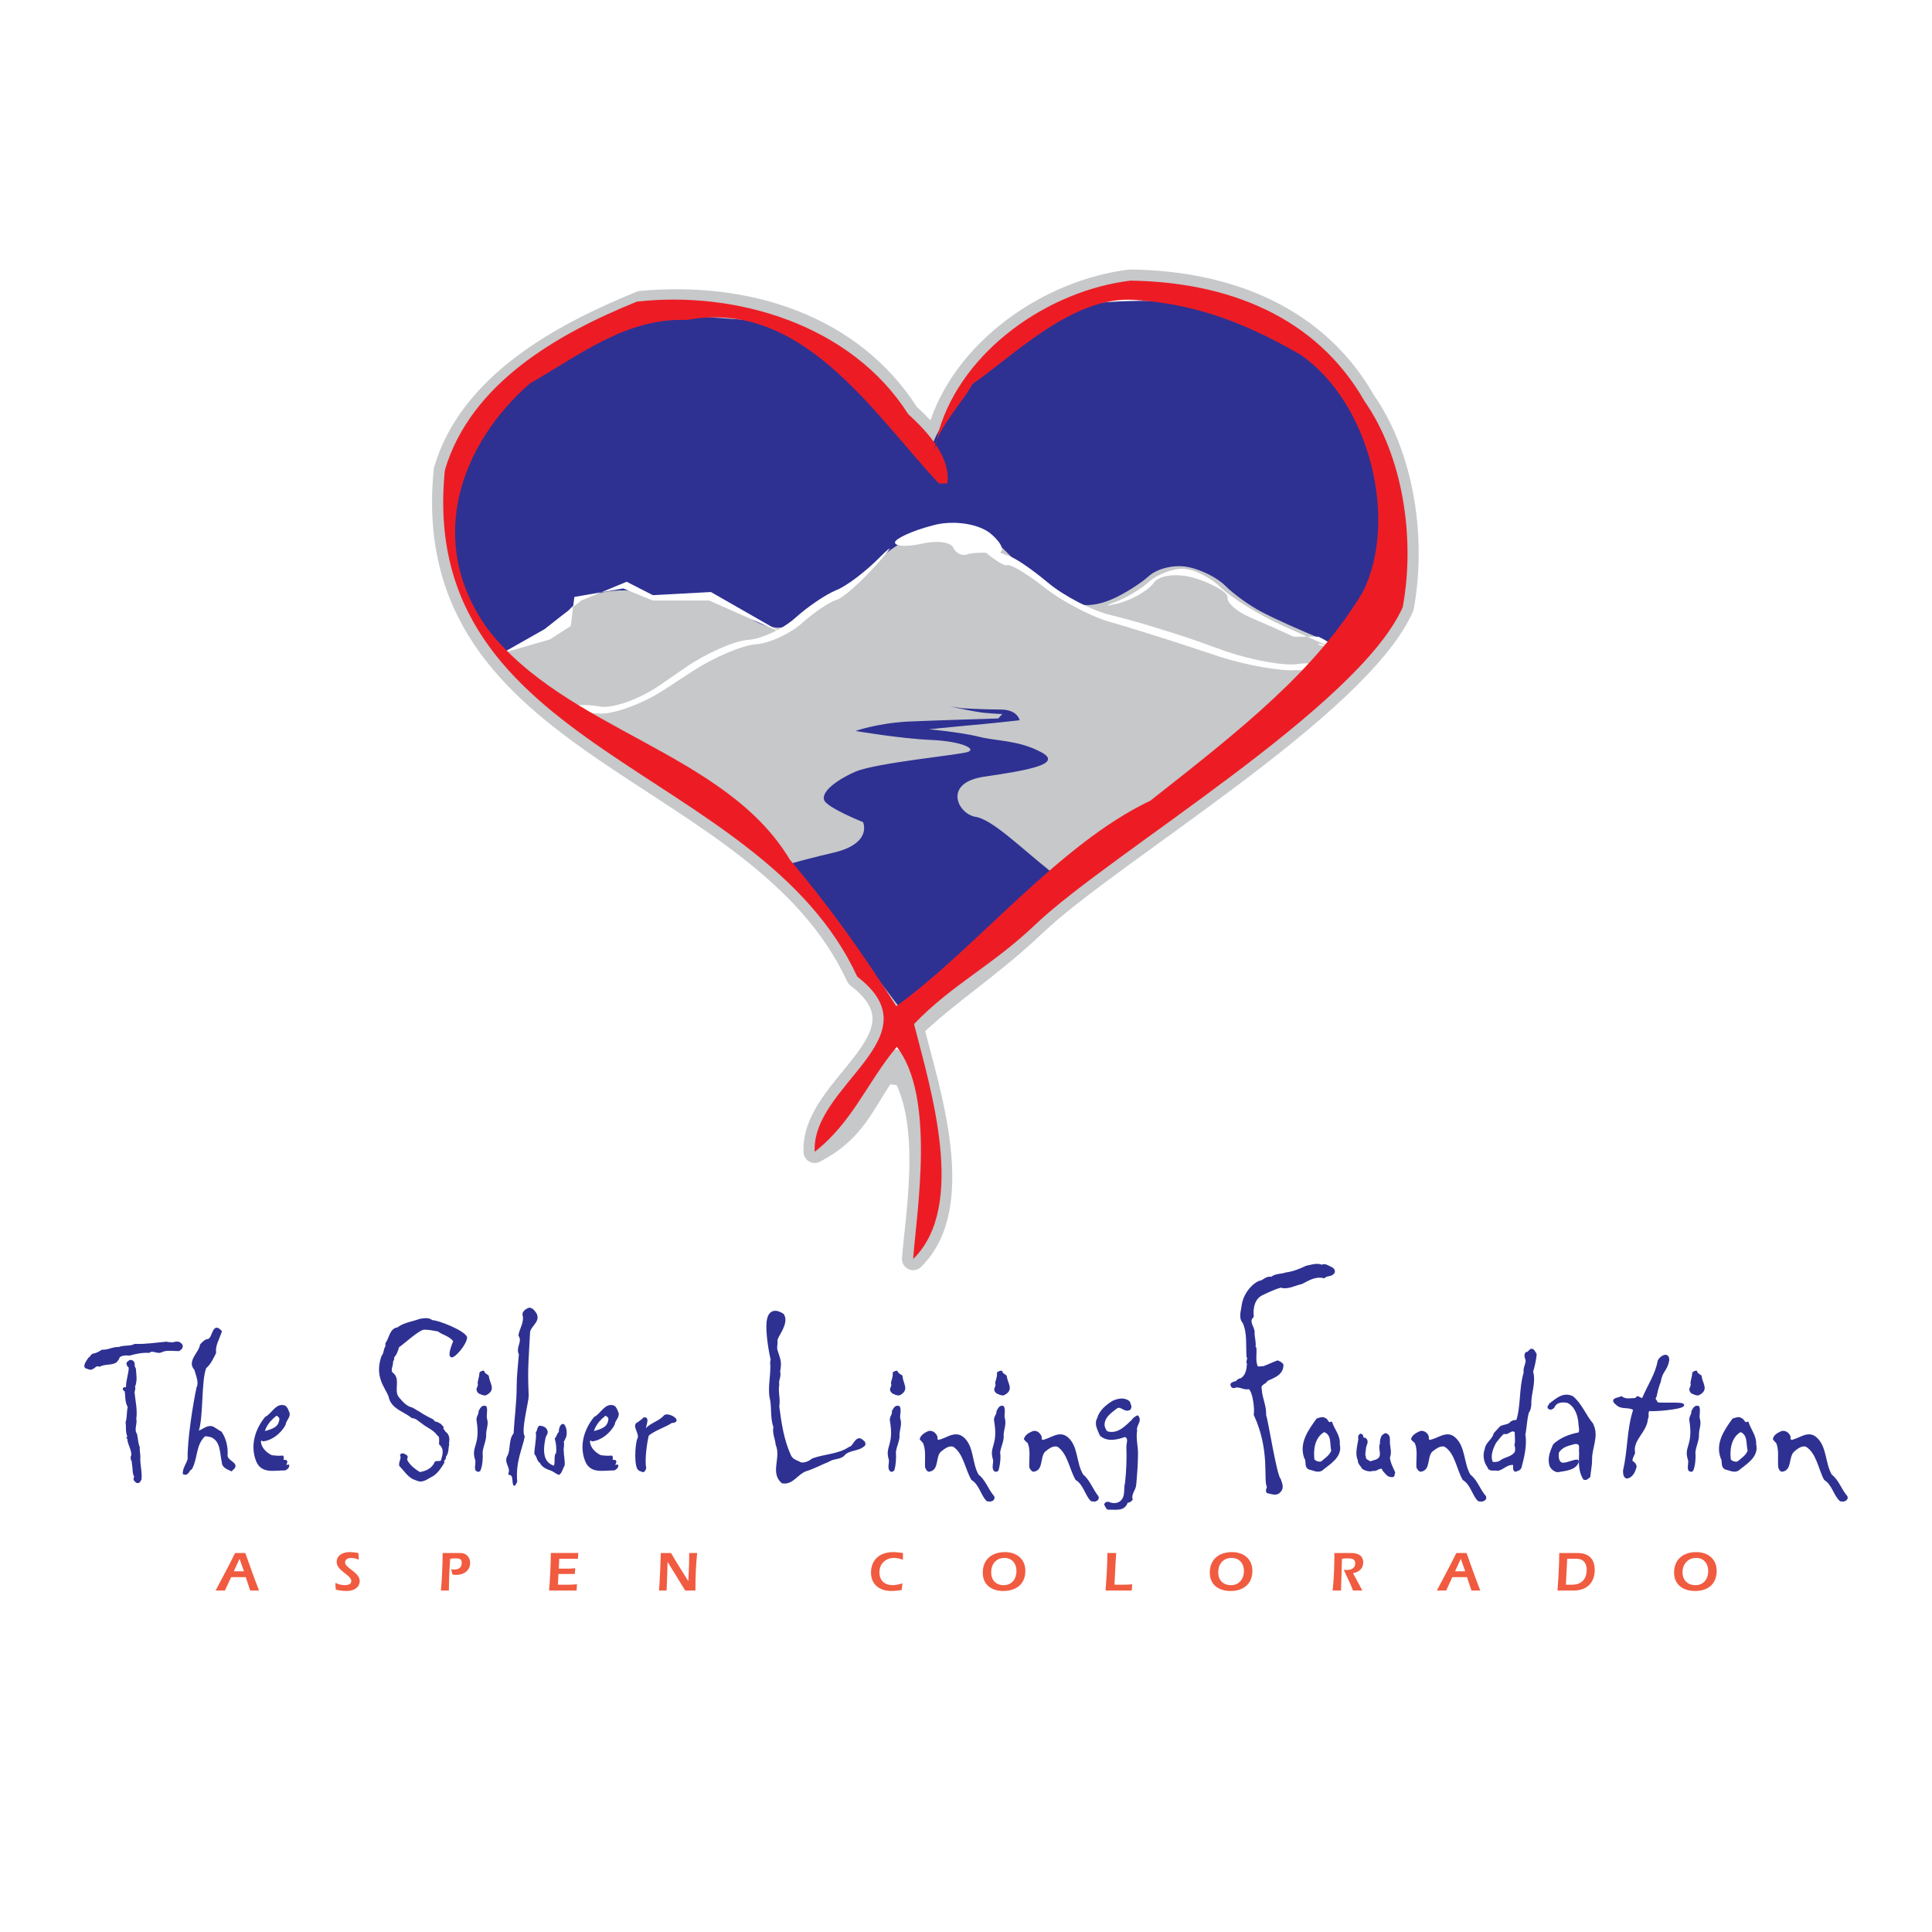
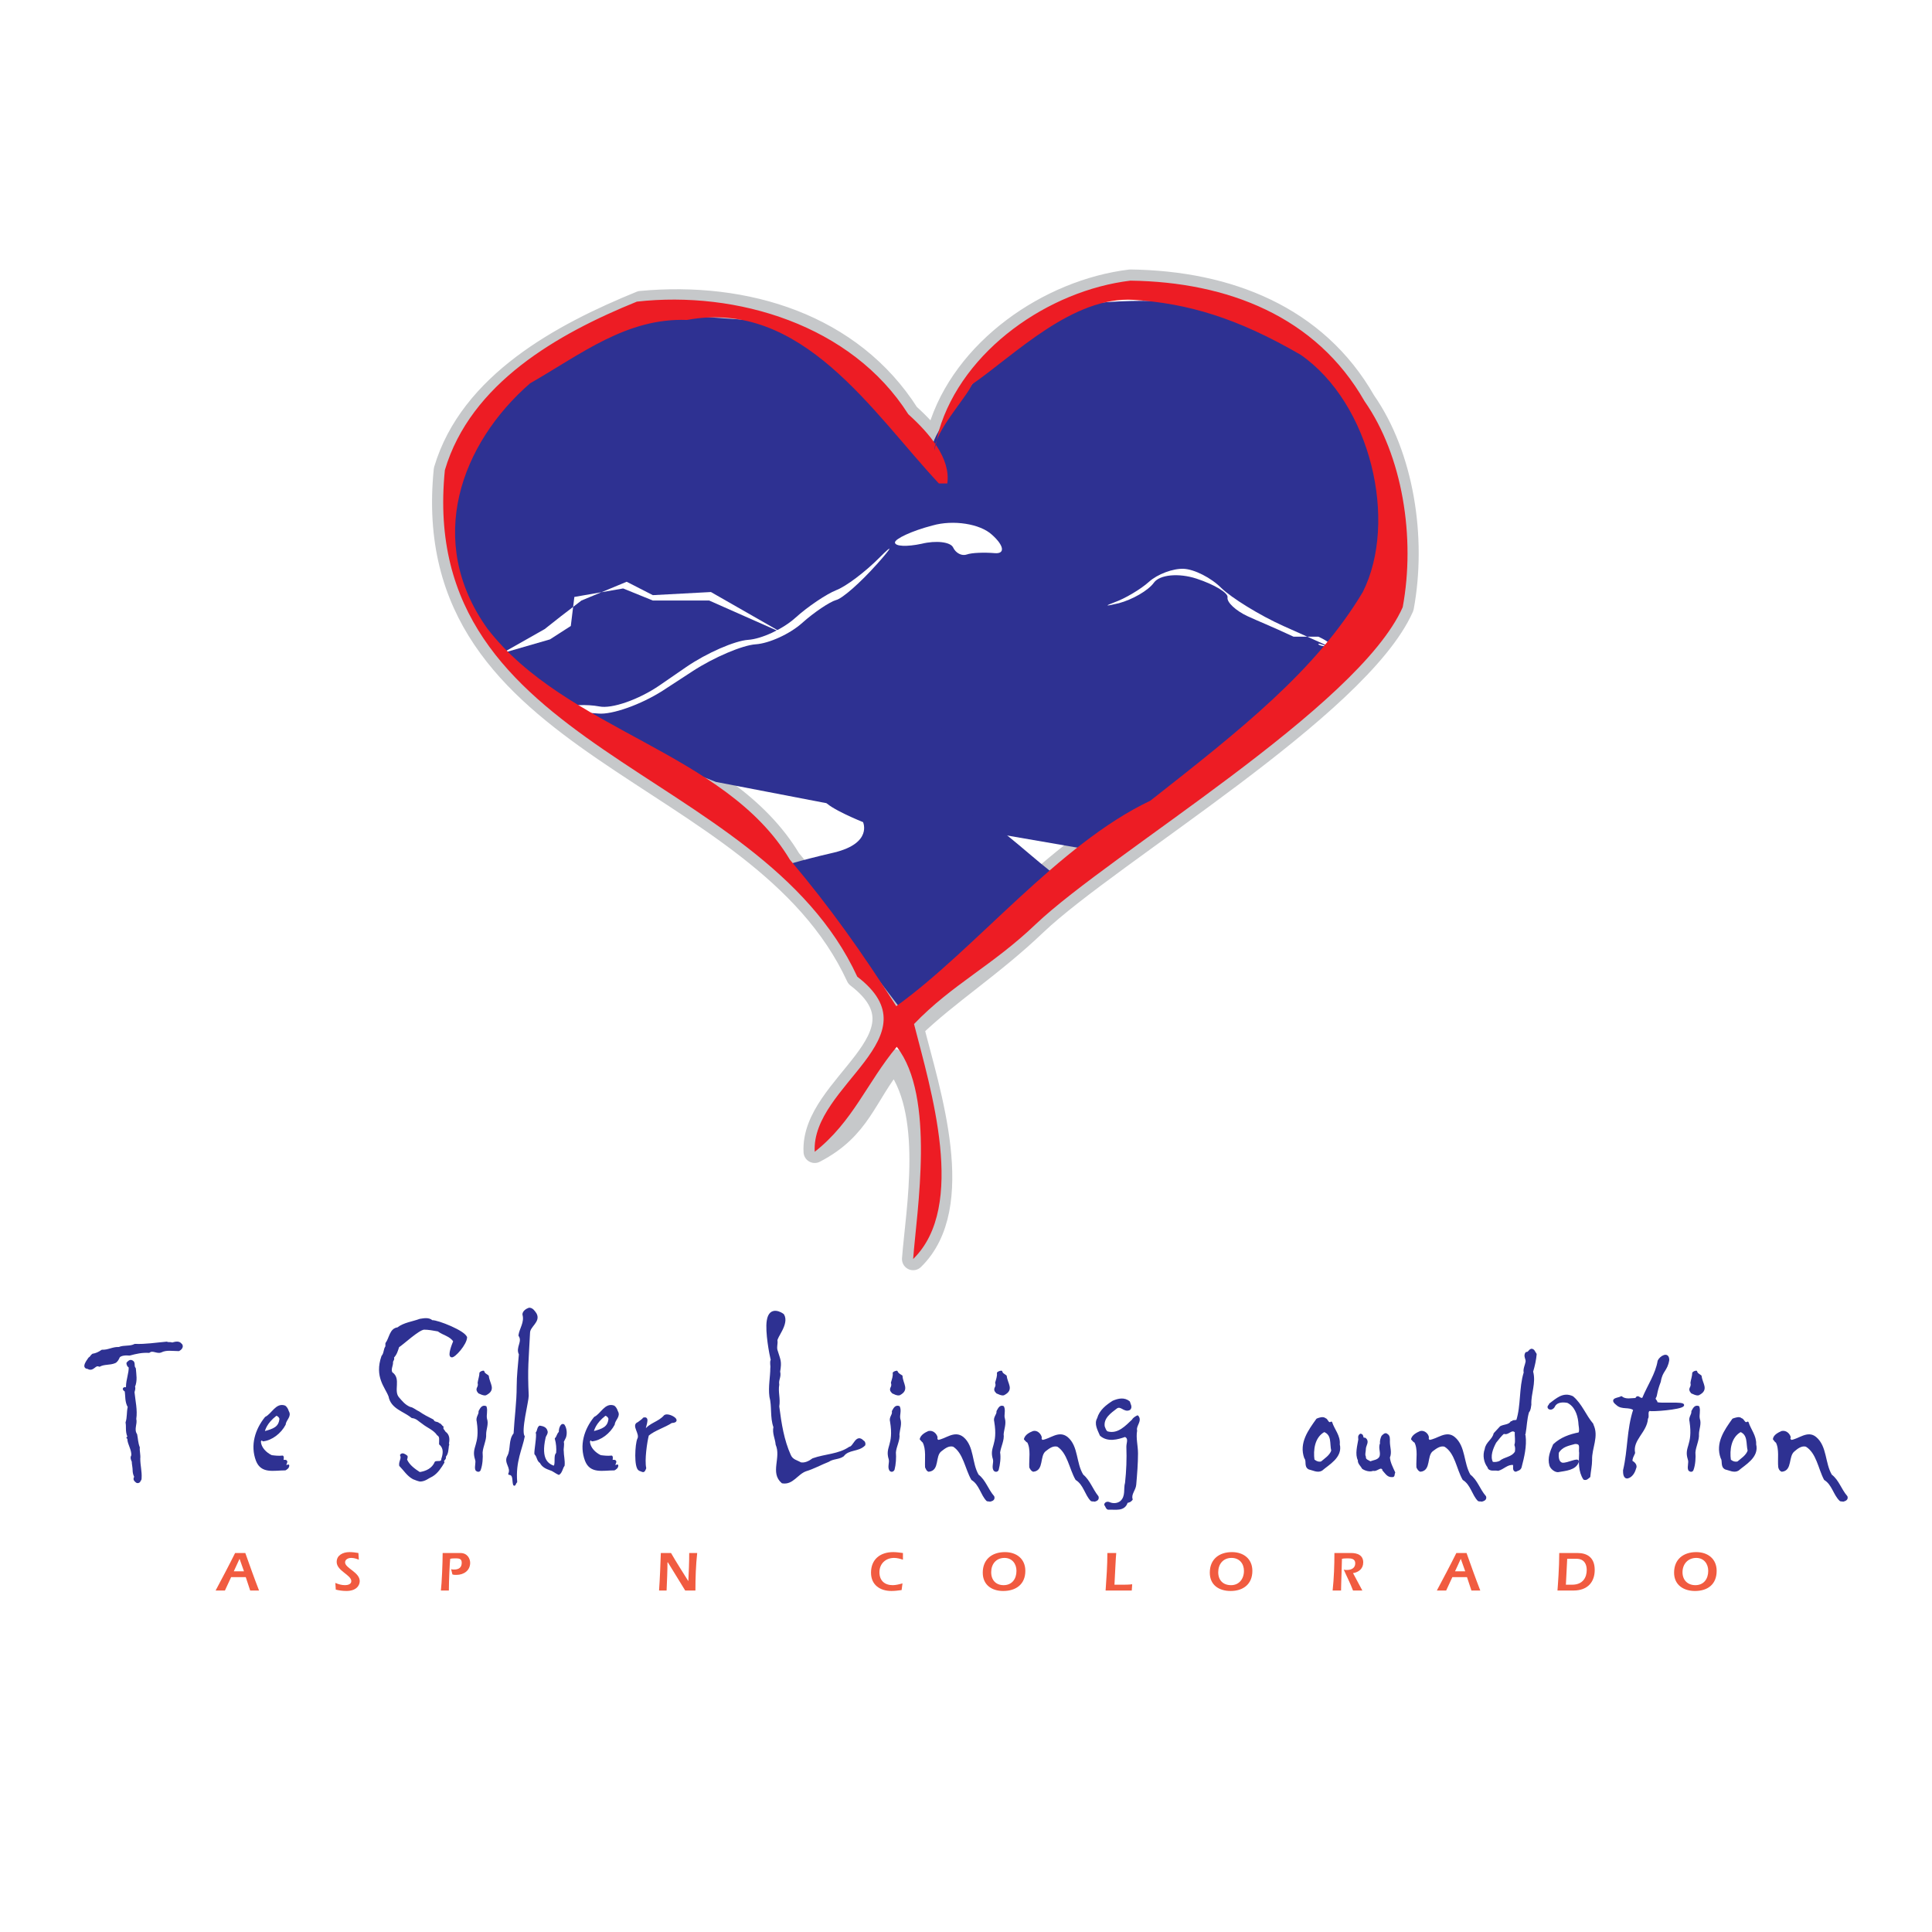
<svg xmlns="http://www.w3.org/2000/svg" version="1.0" id="Layer_1" x="0px" y="0px" width="192.756px" height="192.756px" viewBox="0 0 192.756 192.756" enable-background="new 0 0 192.756 192.756" xml:space="preserve">
  <g>
    <polygon fill-rule="evenodd" clip-rule="evenodd" fill="#FFFFFF" points="0,0 192.756,0 192.756,192.756 0,192.756 0,0  " />
    <path fill-rule="evenodd" clip-rule="evenodd" fill="#F15B40" d="M23.06,157.35c-0.221,0.445-0.398,0.893-0.62,1.338h-0.929   c0.664-1.248,1.327-2.496,1.946-3.744h1.018c0.443,1.248,0.885,2.496,1.372,3.744h-0.885c-0.133-0.445-0.31-0.893-0.442-1.338   H23.06L23.06,157.35z M24.343,156.771l-0.443-1.25l-0.575,1.25H24.343L24.343,156.771z" />
    <path fill-rule="evenodd" clip-rule="evenodd" fill="#F15B40" d="M35.801,155.611c-0.221-0.09-0.487-0.178-0.752-0.178   c-0.354,0-0.619,0.178-0.619,0.445c0,0.58,1.46,0.98,1.46,1.873c0,0.4-0.31,0.98-1.327,0.98c-0.354,0-0.708-0.045-1.062-0.135   l-0.044-0.668c0.31,0.133,0.62,0.223,0.973,0.223c0.266,0,0.619-0.09,0.619-0.4c0-0.625-1.459-1.025-1.459-1.918   c0-0.668,0.619-0.98,1.283-0.98c0.31,0,0.62,0.045,0.885,0.09L35.801,155.611L35.801,155.611z" />
    <path fill-rule="evenodd" clip-rule="evenodd" fill="#F15B40" d="M45.004,156.547c0.088,0.045,0.177,0.045,0.31,0.045   c0.486,0,0.752-0.223,0.752-0.668c0-0.357-0.177-0.445-0.575-0.445c-0.177,0-0.398,0-0.575,0.043   c-0.045,0.357-0.133,2.23-0.133,3.166h-0.796c0.088-0.668,0.177-2.809,0.177-3.744h1.77c0.708,0,0.974,0.578,0.974,0.98   c0,0.758-0.62,1.203-1.372,1.203c-0.133,0-0.266,0-0.398-0.045L45.004,156.547L45.004,156.547z" />
-     <path fill-rule="evenodd" clip-rule="evenodd" fill="#F15B40" d="M57.701,154.943l-0.044,0.578c-0.31,0-0.62,0-0.974,0h-0.885   l-0.044,0.982h0.885c0.221,0,0.442,0,0.752-0.045l-0.044,0.58H55.71l-0.044,1.068h1.106c0.133,0,0.31,0,0.796-0.045l-0.044,0.625   h-2.743c0.088-0.758,0.177-2.986,0.177-3.744H57.701L57.701,154.943z" />
    <path fill-rule="evenodd" clip-rule="evenodd" fill="#F15B40" d="M66.638,155.879h-0.044c0,0.758-0.044,1.828-0.088,2.809h-0.752   c0.088-1.248,0.133-2.496,0.177-3.744h1.018c0.531,0.936,1.15,1.871,1.726,2.809l0,0c0.044-0.848,0.088-1.873,0.088-2.809h0.796   c-0.133,1.203-0.177,2.496-0.177,3.744h-1.018L66.638,155.879L66.638,155.879z" />
    <path fill-rule="evenodd" clip-rule="evenodd" fill="#F15B40" d="M90.086,155.611c-0.265-0.09-0.575-0.178-0.885-0.178   c-0.84,0-1.46,0.58-1.46,1.426c0,0.848,0.531,1.293,1.328,1.293c0.31,0,0.664-0.09,0.973-0.178l-0.088,0.668   c-0.354,0.045-0.664,0.09-1.018,0.09c-1.106,0-2.035-0.58-2.035-1.828c0-1.338,0.929-2.051,2.212-2.051   c0.31,0,0.62,0.045,0.973,0.09V155.611L90.086,155.611z" />
    <path fill-rule="evenodd" clip-rule="evenodd" fill="#F15B40" d="M102.298,156.727c0,1.336-0.93,2.006-2.213,2.006   c-1.105,0-2.035-0.58-2.035-1.828c0-1.338,0.93-2.051,2.213-2.051C101.413,154.854,102.298,155.521,102.298,156.727   L102.298,156.727z M98.891,156.859c0,0.803,0.487,1.293,1.239,1.293c0.84,0,1.283-0.625,1.283-1.426   c0-0.713-0.443-1.293-1.195-1.293C99.378,155.434,98.891,156.057,98.891,156.859L98.891,156.859z" />
    <path fill-rule="evenodd" clip-rule="evenodd" fill="#F15B40" d="M112.916,158.688h-2.61c0.088-1.248,0.177-2.496,0.177-3.744   h0.885c-0.044,0.312-0.133,2.406-0.177,3.164h0.663c0.398,0,0.753,0,1.106-0.045L112.916,158.688L112.916,158.688z" />
    <path fill-rule="evenodd" clip-rule="evenodd" fill="#F15B40" d="M124.949,156.727c0,1.336-0.929,2.006-2.168,2.006   c-1.15,0-2.079-0.58-2.079-1.828c0-1.338,0.929-2.051,2.212-2.051C124.064,154.854,124.949,155.521,124.949,156.727   L124.949,156.727z M121.543,156.859c0,0.803,0.486,1.293,1.283,1.293c0.796,0,1.283-0.625,1.283-1.426   c0-0.713-0.442-1.293-1.239-1.293C122.029,155.434,121.543,156.057,121.543,156.859L121.543,156.859z" />
    <path fill-rule="evenodd" clip-rule="evenodd" fill="#F15B40" d="M135.922,158.688h-0.93c-0.265-0.713-0.619-1.383-0.929-2.096   c0.089,0.045,0.221,0.045,0.31,0.045c0.442,0,0.841-0.178,0.841-0.668c0-0.447-0.398-0.49-0.708-0.49c-0.222,0-0.398,0-0.619,0.043   c0,0.492-0.089,2.586-0.089,3.166h-0.841c0.133-1.248,0.178-2.496,0.178-3.744h1.681c0.619,0,1.194,0.223,1.194,0.936   c0,0.625-0.442,0.98-1.018,1.07L135.922,158.688L135.922,158.688z" />
    <path fill-rule="evenodd" clip-rule="evenodd" fill="#F15B40" d="M144.903,157.35c-0.222,0.445-0.398,0.893-0.62,1.338h-0.929   c0.663-1.248,1.327-2.496,1.946-3.744h1.018c0.442,1.248,0.885,2.496,1.372,3.744h-0.885c-0.133-0.445-0.31-0.893-0.442-1.338   H144.903L144.903,157.35z M146.186,156.771l-0.442-1.25l-0.575,1.25H146.186L146.186,156.771z" />
    <path fill-rule="evenodd" clip-rule="evenodd" fill="#F15B40" d="M157.379,154.943c0.974,0,1.726,0.445,1.726,1.693   c0,1.158-0.663,2.051-2.123,2.051h-1.593c0.044-0.58,0.177-2.273,0.177-3.744H157.379L157.379,154.943z M156.229,158.107h0.619   c1.105,0,1.46-0.758,1.46-1.471c0-0.535-0.222-1.115-1.018-1.115h-0.93L156.229,158.107L156.229,158.107z" />
    <path fill-rule="evenodd" clip-rule="evenodd" fill="#F15B40" d="M171.271,156.727c0,1.336-0.885,2.006-2.168,2.006   c-1.106,0-2.079-0.58-2.079-1.828c0-1.338,0.929-2.051,2.212-2.051C170.387,154.854,171.271,155.521,171.271,156.727   L171.271,156.727z M167.864,156.859c0,0.803,0.531,1.293,1.283,1.293c0.841,0,1.283-0.625,1.283-1.426   c0-0.713-0.442-1.293-1.194-1.293C168.396,155.434,167.864,156.057,167.864,156.859L167.864,156.859z" />
    <path fill="none" stroke="#C6C8CA" stroke-width="2.229" stroke-linecap="round" stroke-linejoin="round" stroke-miterlimit="2.613" d="   M136.143,40.034c3.805,5.438,5.088,13.639,3.805,20.548c-4.424,9.984-29.066,24.471-36.588,31.603   c-4.38,4.189-8.804,6.954-12.299,10.341c1.637,6.418,5.442,17.828,0.044,23.088c0.354-4.768,2.256-14.932-1.902-19.834   c-2.92,3.566-3.362,6.775-7.919,9.137c-0.354-6.686,12.167-11.41,4.247-17.473c-9.777-21.171-43.977-22.375-41.145-50.545   c2.566-8.647,11.68-13.55,19.555-16.759c10.485-0.981,21.015,2.273,26.678,11.188c2.124,1.917,4.248,4.413,3.894,6.909h-0.84   C87.078,41.193,80,29.782,68.541,31.922c-6.017-0.223-10.618,3.477-15.662,5.616c-3.894,7.577-10.53,16.403-4.248,25.184   c7.875,10.207,23.714,12.258,30.173,23.044c4.026,4.77,7.211,9.271,10.618,14.621c7.919-5.706,15.839-15.69,25.041-20.059   c8.938-5.973,18.626-15.69,23.36-23.535c1.283-8.335-1.062-16.537-8.052-21.395c-6.371-3.7-14.025-4.636-18.759-3.477   c-5.752-1.783-9.778,3.477-14.025,6.418c-0.575,1.337-3.76,4.725-3.76,6.597l0.442-1.961C96.06,34.908,104.643,28.98,112.783,28   C122.472,28.133,131.32,31.565,136.143,40.034L136.143,40.034z" />
    <path fill-rule="evenodd" clip-rule="evenodd" fill="#2E3192" d="M53.454,68.338l-5.397-5.17l-2.964-6.463l0.265-7.176l2.92-8.157   l6.637-5.973l9.866-4.189l13.273,0.98c0,0,3.672,1.471,6.857,5.215c3.186,3.7,8.627,8.647,8.627,8.647s-1.416-0.446,0.133-3.076   c1.592-2.63,4.292-5.839,4.292-5.839s4.646-5.928,9.557-6.686c4.91-0.713,13.051-0.713,17.962,1.248   c4.911,1.961,8.097,4.458,10.574,9.672c2.434,5.17,3.451,10.876,3.186,15.333c-0.266,4.457-5.663,8.914-10.309,13.149   c-4.689,4.189-19.423,15.065-19.423,15.065L88.096,81.22L71.417,78.01l-10.087-3.967L53.454,68.338L53.454,68.338z" />
-     <path fill-rule="evenodd" clip-rule="evenodd" fill="#C6C8CA" d="M50.092,65.173c0.664-0.268,1.637-0.535,3.185-1.427   c1.504-0.891,3.097-2.139,3.451-2.808c0.354-0.669,1.902-1.471,3.362-1.828c1.504-0.312,3.23-0.268,3.849,0.089   c0.664,0.401,2.61,0.535,4.335,0.312c1.77-0.223,4.602,0.669,6.283,1.961s3.849,1.516,4.822,0.535   c0.929-0.981,2.434-1.917,3.274-2.05c0.841-0.134,2.832-1.694,4.424-3.477v-0.044c1.593-1.783,4.557-3.477,6.548-3.744   c2.035-0.312,4.646,0.401,5.885,1.516c1.238,1.114,2.256,2.362,2.565,2.273c0.31-0.134,2.345,1.783,4.026,3.12   c1.726,1.337,3.849,0.624,4.955,0.134s2.743-1.516,3.583-2.273c0.841-0.758,2.566-1.159,3.85-0.892   c1.283,0.223,2.964,1.07,3.761,1.872c0.796,0.802,2.389,1.961,3.584,2.585c1.149,0.624,4.114,1.961,6.547,2.942   c2.434,1.025,2.832,1.293,2.921,2.897c0.132,1.561-4.911,2.006-6.15,3.967l-10.309,7.176c-1.238,1.917-7.963,6.018-10.087,7.444   l-5.663,5.928c-2.079,1.382-3.495,3.566-5.619,4.947l-5.176,6.418c-2.168,1.383,0.398,3.744-0.752,5.705l2.3,4.189   c-1.15,1.963,0.708-1.068,0,0c-0.752,1.07-1.15-2.184-2.3-4.189l-2.788-0.268c-1.106-1.961,3.008-3.074,0.84-4.412l-2.212-4.947   c-2.167-1.338-2.831-6.775-4.911-8.202l-8.627-7.399c-2.08-1.427-4.247-2.452-5.884-4.235l-5.884-4.68   c-1.637-1.783-7.3-1.827-7.388-3.967l-2.699-2.006C51.906,66.154,49.384,65.485,50.092,65.173L50.092,65.173z" />
    <path fill-rule="evenodd" clip-rule="evenodd" fill="#FFFFFF" d="M55.843,71.324c0.752-0.178,2.478-0.268,3.849-0.134   c1.372,0.134,4.248-0.891,6.415-2.273l3.009-1.961c2.124-1.382,4.955-2.585,6.283-2.674c1.327-0.089,3.406-1.025,4.645-2.14   c1.195-1.069,2.743-2.095,3.363-2.273c0.619-0.134,2.433-1.738,4.026-3.521l0.044-0.044c1.593-1.783,1.681-2.095,0.265-0.668   c-1.416,1.426-3.362,2.897-4.335,3.254c-0.974,0.401-2.788,1.604-4.07,2.763c-1.239,1.114-3.362,2.095-4.69,2.184   c-1.327,0.089-4.115,1.293-6.194,2.719l-2.655,1.828c-2.079,1.426-4.778,2.362-6.017,2.095c-1.194-0.223-2.92-0.178-3.849,0.178   L55.843,71.324L55.843,71.324z" />
-     <path fill-rule="evenodd" clip-rule="evenodd" fill="#FFFFFF" d="M97.431,53.807c-1.062-0.713-0.929-0.356,0.266,0.758   c1.239,1.114,2.478,1.961,2.787,1.827c0.31-0.134,1.991,0.847,3.672,2.185c1.682,1.337,4.602,2.897,6.46,3.432   c1.857,0.535,5.441,1.649,8.008,2.496l3.229,1.07c2.566,0.803,5.885,1.382,7.345,1.292c1.504-0.133,7.211,1.07,4.646,0.758   c-1.814-0.267,1.062,0.357,0-0.401c-1.062-0.758-3.009-1.204-4.336-0.98c-1.327,0.223-4.469-0.357-7.035-1.204l-3.495-1.248   c-2.521-0.847-6.149-1.961-8.096-2.407c-1.902-0.445-4.734-1.917-6.327-3.253c-1.593-1.337-3.406-2.585-4.07-2.719   C99.864,55.233,98.492,54.521,97.431,53.807L97.431,53.807z" />
    <path fill-rule="evenodd" clip-rule="evenodd" fill="#FFFFFF" d="M111.633,60.181c-1.327,0.312-1.505,0.312-0.442-0.089   c1.018-0.356,2.61-1.292,3.45-2.05c0.841-0.758,2.39-1.337,3.451-1.292c1.062,0.044,2.743,0.892,3.761,1.917   c1.018,0.98,3.805,2.719,6.194,3.789l4.38,1.961c2.389,1.07-1.15-0.49-0.885-0.134c0.265,0.312,2.389,0.356,0-0.758h-2.478   c-2.39-1.114-3.451-1.515-4.602-2.05c-1.15-0.535-2.079-1.382-1.991-1.872c0.089-0.446-1.327-1.292-3.097-1.872   s-3.672-0.401-4.247,0.401S112.96,59.825,111.633,60.181L111.633,60.181z" />
    <path fill-rule="evenodd" clip-rule="evenodd" fill="#FFFFFF" d="M89.29,54.119c0,0.401,1.195,0.446,2.655,0.134   c1.46-0.357,2.876-0.179,3.141,0.356c0.266,0.58,0.885,0.892,1.372,0.713c0.486-0.179,1.725-0.223,2.788-0.134   c1.062,0.089,0.929-0.758-0.266-1.828c-1.194-1.114-3.894-1.516-5.929-0.936C90.972,52.96,89.29,53.763,89.29,54.119L89.29,54.119z   " />
    <path fill-rule="evenodd" clip-rule="evenodd" fill="#2E3192" d="M99.599,71.681c0,0-5.973,0.178-9.07,0.312   c-3.052,0.178-5.176,0.936-5.176,0.936s4.424,0.758,7.521,0.892c3.053,0.134,4.601,0.892,3.672,1.204   c-0.973,0.312-9.069,1.07-11.193,1.961c-2.124,0.936-3.495,2.139-3.097,2.897c0.398,0.758,3.849,2.14,3.849,2.14   s0.974,2.095-2.875,3.031c-3.849,0.891-5.176,1.382-5.176,1.382l7.079,8.023l5.575,7.31l4.292-4.457l10.308-7.934   c0,0,0.752-1.471-0.397-2.362c-3.098-2.452-5.885-5.26-7.61-5.527c-1.77-0.312-3.274-3.432,0.973-4.012   c4.247-0.624,7.875-1.248,5.574-2.451c-2.301-1.204-4.424-1.07-6.149-1.516c-1.77-0.446-5.043-0.758-5.043-0.758   s0.221,0,3.274-0.312c3.097-0.268,5.796-0.58,5.796-0.58s-0.178-1.07-1.902-1.07c-1.771,0-3.894-0.134-3.894-0.134l-1.15-0.178   c0,0,1.947,0.445,3.273,0.624c1.372,0.133,1.947,0.133,1.947,0.133L99.599,71.681L99.599,71.681z" />
    <polygon fill-rule="evenodd" clip-rule="evenodd" fill="#FFFFFF" points="50.092,65.173 54.339,62.766 55.976,61.474    58.011,59.914 62.523,58.042 65.134,59.378 70.93,59.067 78.097,63.167 70.753,59.914 65.134,59.914 62.17,58.71 57.303,59.557    56.949,62.454 54.87,63.792 50.092,65.173  " />
    <path fill-rule="evenodd" clip-rule="evenodd" fill="#ED1C24" d="M136.143,40.034c3.805,5.438,5.088,13.639,3.805,20.548   c-4.424,9.984-29.066,24.471-36.588,31.603c-4.38,4.189-8.362,6.017-12.167,9.983c1.637,6.42,5.31,18.186-0.088,23.445   c0.354-4.768,2.256-16.223-1.637-21.172c-2.964,3.566-4.38,7.488-8.185,10.475c-0.354-6.686,12.167-11.41,4.247-17.473   c-9.777-21.171-43.977-22.375-41.145-50.545c2.566-8.647,11.237-13.595,19.157-16.804c9.955-1.114,21.414,2.318,27.076,11.232   c2.124,1.917,4.248,4.413,3.894,6.909h-0.84C87.078,41.193,80,29.782,68.541,31.922c-6.017-0.223-10.53,3.388-15.662,6.329   c-6.858,5.973-10.53,15.69-4.248,24.471c7.875,10.207,23.714,12.258,30.173,23.044c4.026,4.77,7.211,9.271,10.618,14.621   c7.919-5.706,16.148-16.136,25.351-20.504c9.025-7.087,16.503-12.971,21.192-20.815c3.54-7.043,0.797-18.81-6.193-23.668   c-6.371-3.7-11.282-5.126-16.636-5.482c-6.105-0.401-11.901,5.482-16.148,8.424c-0.575,1.337-3.76,4.725-3.76,6.597l0.442-1.961   C96.06,34.908,104.643,28.98,112.783,28C122.472,28.133,131.32,31.565,136.143,40.034L136.143,40.034z" />
    <path fill-rule="evenodd" clip-rule="evenodd" fill="#2E3192" stroke="#2E3192" stroke-width="0.186" stroke-linecap="round" stroke-linejoin="round" stroke-miterlimit="2.613" d="   M18.104,134.172c0.132,0.223-0.088,0.445-0.266,0.535c-0.62,0-1.239-0.133-1.77,0.135c-0.398,0.178-0.841-0.268-1.195,0.043   c-0.708-0.043-1.283,0.09-1.946,0.268c-0.398-0.045-0.885,0-1.062,0.223c-0.088,0.223-0.221,0.447-0.398,0.535   c-0.531,0.223-1.062,0.09-1.548,0.357c-0.442-0.223-0.575,0.445-1.062,0.268c-0.044-0.09-0.354,0-0.354-0.268   c0.044-0.312,0.265-0.535,0.398-0.758c0.177-0.09,0.177-0.223,0.354-0.357c0.31-0.045,0.619-0.178,0.929-0.4   c0.575,0.045,1.106-0.312,1.681-0.268c0.531-0.223,1.106-0.045,1.593-0.312c1.062,0.045,2.124-0.133,3.185-0.223   c0.133,0.09,0.354,0,0.531,0.09c0.31-0.09,0.752-0.223,0.929,0.178V134.172L18.104,134.172z M14.034,147.5   c0,0.178-0.133,0.223-0.133,0.311c-0.221,0.18-0.354-0.043-0.442-0.133c-0.133-0.178,0.088-0.312,0-0.4   c-0.089-0.18-0.133-0.402-0.133-0.58c0-0.312-0.088-0.625-0.088-0.893c-0.089-0.178-0.177-0.4-0.044-0.578   c0.044-0.625-0.398-1.16-0.398-1.693c0-0.09-0.044-0.09-0.088-0.09l0,0c0.044,0,0.088-0.045,0.088-0.133   c-0.221-0.535-0.088-0.982-0.177-1.383c0.177-0.535,0.088-1.025,0.221-1.561c-0.31-0.533-0.221-1.068-0.31-1.604   c-0.088-0.045-0.221-0.135-0.177-0.223c0.088-0.135,0.31,0.088,0.31-0.18c0-0.713,0.31-1.381,0.266-2.006   c-0.133,0-0.222-0.223-0.222-0.355c0.133-0.135,0.266-0.312,0.487-0.178c0.266,0.133,0.044,0.49,0.266,0.713   c0.044,0.623,0.177,1.203-0.089,1.826c0.089,0.135,0,0.357-0.044,0.535c0.088,0.893,0.31,1.783,0.177,2.674   c0.133,0.492-0.265,1.025,0.089,1.561c0.088,0.445,0.088,0.848,0.265,1.293c-0.044,0.312,0.088,0.713,0.044,1.115   c0,0.668,0.177,1.291,0.133,1.916V147.5L14.034,147.5z" />
-     <path fill-rule="evenodd" clip-rule="evenodd" fill="#2E3192" stroke="#2E3192" stroke-width="0.186" stroke-linecap="round" stroke-linejoin="round" stroke-miterlimit="2.613" d="   M23.104,146.697c-0.354-0.178-0.885-0.312-0.885-0.848c-0.221-0.936-0.088-2.049-1.106-2.539c-0.221-0.045-0.487-0.135-0.708-0.09   c-0.973,0.891-0.752,2.229-1.327,3.299c-0.31,0.133-0.31,0.668-0.752,0.49c0-0.535,0.354-0.938,0.486-1.428   c-0.044-1.871,0.531-5.482,0.885-7.131c0.265-0.49-0.044-1.203-0.222-1.828c-0.752-0.801,0.443-1.604,0.575-2.451   c0.222-0.223,0.442-0.49,0.752-0.49c0.531-0.223,0.443-1.738,1.239-0.846c-0.221,0.713-0.664,1.336-0.575,2.139   c-0.266,0.535-0.531,1.113-0.974,1.471c-0.531,1.338-0.265,5.082-0.796,6.418c0.531-0.088,0.973-0.668,1.548-0.445   c0.31,0.178,0.531,0.357,0.796,0.49c0.442,0.668,0.619,1.471,0.575,2.229c-0.089,0.758,1.416,0.848,0.486,1.516V146.697   L23.104,146.697z" />
    <path fill-rule="evenodd" clip-rule="evenodd" fill="#2E3192" stroke="#2E3192" stroke-width="0.186" stroke-linecap="round" stroke-linejoin="round" stroke-miterlimit="2.613" d="   M27.97,141.57c-0.088,0.848-0.619,1.07-1.681,1.338c0.088-0.268,0.221-0.936,1.239-1.738   C27.705,141.125,27.97,141.393,27.97,141.57L27.97,141.57z M28.767,146.207c-0.796,0.268,0.31-0.625-0.531-0.445   c-0.088-0.18,0.044-0.268-0.044-0.445c-0.398,0.043-0.752,0-1.106-0.045c-0.575-0.268-1.106-0.803-1.15-1.428   c0-0.133,0.221-0.355,0.31-0.133c0.84-0.09,1.725-0.758,2.168-1.605c0.044-0.49,0.619-0.801,0.309-1.291   c-0.044-0.18-0.177-0.402-0.309-0.492c-0.841-0.311-1.239,0.803-1.903,1.115c-0.973,1.203-1.46,2.764-0.885,4.279   c0.487,1.248,1.681,0.891,2.832,0.891C28.59,146.52,28.767,146.43,28.767,146.207L28.767,146.207L28.767,146.207z" />
    <path fill-rule="evenodd" clip-rule="evenodd" fill="#2E3192" stroke="#2E3192" stroke-width="0.186" stroke-linecap="round" stroke-linejoin="round" stroke-miterlimit="2.613" d="   M46.508,133.414c0,0.668-1.194,2.006-1.46,1.916c-0.31-0.088,0.133-1.203,0.266-1.514c-0.354-0.58-1.062-0.67-1.593-1.07   c-0.487-0.09-0.973-0.178-1.416-0.178c-0.575,0.043-2.124,1.514-2.566,1.781c-0.133,0.402-0.221,0.758-0.531,1.07   c0.088,0.223-0.044,0.268-0.089,0.445c0.044,0.357-0.265,0.758-0.044,1.115c0.885,0.58,0.044,1.783,0.664,2.496   c0.31,0.357,0.62,0.758,1.15,0.98c0.31,0.045,0.575,0.312,0.885,0.445c0.442,0.312,0.885,0.535,1.416,0.803   c0.132,0.312,0.442,0.178,0.575,0.357c0.221,0.043,0.265,0.266,0.398,0.311c-0.088,0.223,0.132,0.357,0.221,0.535   c0.398,0.268,0.398,0.713,0.31,1.115c-0.044,0,0,0.043,0,0.043c0.088,0.045,0,0.135,0,0.18c-0.044,0.355-0.044,0.803-0.31,1.07   c0.133,0.266-0.31,0.355-0.133,0.578c-0.265,0.445-0.62,1.025-1.15,1.338c-0.398,0.178-0.708,0.49-1.194,0.49   c-0.221-0.045-0.442-0.135-0.664-0.223c-0.575-0.312-0.885-0.848-1.327-1.293c-0.044-0.445,0.265-0.668,0.088-1.025   c0.132-0.178,0.354-0.045,0.531,0.09c0.133,0.045-0.044,0.311,0,0.4c0.265,0.58,0.84,0.98,1.327,1.293   c0.664-0.09,1.328-0.4,1.593-1.07c0.221-0.09,0.664,0.09,0.664-0.312c0.177-0.533,0.266-1.113-0.221-1.516   c0-0.445,0.089-0.756-0.221-0.936c-0.354-0.535-1.018-0.758-1.504-1.158c-0.354-0.223-0.575-0.535-1.062-0.58   c-0.796-0.668-2.035-0.891-2.256-2.094c-0.354-0.938-1.416-1.918-0.708-3.969c0.266-0.311,0.177-0.668,0.398-0.98v-0.311   c0.398-0.535,0.398-1.428,1.15-1.516c0.62-0.49,1.504-0.58,2.212-0.848c0.354-0.045,0.841-0.178,1.194,0.135   c0.531-0.045,3.318,1.068,3.407,1.648V133.414L46.508,133.414z" />
    <path fill-rule="evenodd" clip-rule="evenodd" fill="#2E3192" stroke="#2E3192" stroke-width="0.186" stroke-linecap="round" stroke-linejoin="round" stroke-miterlimit="2.613" d="   M48.455,139.119c-0.221,0.045-0.442-0.088-0.664-0.178c-0.398-0.445,0.088-0.445-0.044-0.98c0.044-0.312,0.177-0.668,0.177-0.98   c0.088-0.09,0.221-0.135,0.31-0.135c0.044,0.225,0.266,0.312,0.442,0.447C48.764,138.094,49.428,138.629,48.455,139.119   L48.455,139.119z M48.499,141.57c0.177,0.492-0.088,1.025-0.088,1.516c0.044,0.58-0.31,1.205-0.354,1.828   c0.044,0.49,0,1.203-0.177,1.693c-0.044,0.18-0.221,0.18-0.354,0.045c-0.133-0.312,0.088-0.713-0.044-1.07   c-0.398-1.248,0.531-1.336,0.177-3.744c-0.133-0.445,0.221-0.668,0.177-1.023c0.132-0.225,0.265-0.58,0.619-0.447   C48.587,140.77,48.411,141.17,48.499,141.57L48.499,141.57L48.499,141.57z" />
    <path fill-rule="evenodd" clip-rule="evenodd" fill="#2E3192" stroke="#2E3192" stroke-width="0.186" stroke-linecap="round" stroke-linejoin="round" stroke-miterlimit="2.613" d="   M53.454,131.096c0.398,0.758-0.664,1.205-0.664,1.873c-0.132,2.719-0.265,3.477-0.132,6.285c0,0.58-0.796,3.521-0.398,4.057   c-0.221,1.203-0.929,2.494-0.752,4.545c-0.133,0.09-0.133,0.357-0.221,0.268c-0.133-0.4,0.044-1.025-0.487-1.07   c0.31-0.668-0.487-1.113-0.088-1.781c0.354-0.67,0.088-1.605,0.62-2.229c0.088-1.605,0.31-3.121,0.31-4.727   c0-1.023,0.132-2.139,0.221-3.209c-0.354-0.668,0.398-1.248-0.044-1.871c0.088-0.668,0.62-1.293,0.398-2.096   c0-0.268,0.31-0.49,0.575-0.578C53.1,130.562,53.277,130.83,53.454,131.096L53.454,131.096L53.454,131.096z" />
    <path fill-rule="evenodd" clip-rule="evenodd" fill="#2E3192" stroke="#2E3192" stroke-width="0.186" stroke-linecap="round" stroke-linejoin="round" stroke-miterlimit="2.613" d="   M56.153,143.844c0.088,0.312-0.044,0.67,0,0.938c0,0.445,0.132,0.891,0.088,1.426c-0.177,0.223-0.221,0.668-0.487,0.846   c-0.31-0.133-0.531-0.355-0.84-0.445c-0.354-0.133-0.752-0.268-0.974-0.713c-0.31-0.178-0.265-0.578-0.531-0.846   c-0.044-0.268,0.266-1.873,0.133-2.096c0.177-0.223,0.088-0.445,0.31-0.625c0.31,0.045,0.575,0.135,0.664,0.402   c0.133,0.268-0.133,0.445-0.177,0.713c-0.487,2.184,0.31,2.674,0.929,2.896c0.31-0.223,0-1.113,0.31-1.336   c0.044-0.49,0-1.025-0.133-1.471c0.177-0.135,0.177-0.447,0.398-0.625c0-0.268,0.044-0.535,0.221-0.713   c0.044-0.045,0.132-0.045,0.177,0c0.221,0.312,0.266,0.848,0.133,1.203L56.153,143.844L56.153,143.844z" />
    <path fill-rule="evenodd" clip-rule="evenodd" fill="#2E3192" stroke="#2E3192" stroke-width="0.186" stroke-linecap="round" stroke-linejoin="round" stroke-miterlimit="2.613" d="   M60.798,141.57c-0.088,0.848-0.619,1.07-1.681,1.338c0.088-0.268,0.222-0.936,1.239-1.738   C60.533,141.125,60.798,141.393,60.798,141.57L60.798,141.57z M61.595,146.207c-0.797,0.268,0.31-0.625-0.531-0.445   c-0.088-0.18,0.044-0.268-0.044-0.445c-0.398,0.043-0.752,0-1.106-0.045c-0.575-0.268-1.106-0.803-1.15-1.428   c0-0.133,0.221-0.355,0.31-0.133c0.841-0.09,1.725-0.758,2.168-1.605c0.044-0.49,0.619-0.801,0.31-1.291   c-0.044-0.18-0.177-0.402-0.31-0.492c-0.84-0.311-1.239,0.803-1.902,1.115c-0.974,1.203-1.46,2.764-0.885,4.279   c0.487,1.248,1.681,0.891,2.832,0.891C61.417,146.52,61.595,146.43,61.595,146.207L61.595,146.207L61.595,146.207z" />
    <path fill-rule="evenodd" clip-rule="evenodd" fill="#2E3192" stroke="#2E3192" stroke-width="0.186" stroke-linecap="round" stroke-linejoin="round" stroke-miterlimit="2.613" d="   M64.647,143.176c-0.177,0.668-0.443,2.496-0.266,3.299c-0.177,0.445-0.177,0.312-0.575,0.178c-0.486-0.223-0.354-2.586-0.133-3.076   c0.31-0.533-0.619-1.381,0-1.604c0.044-0.045,0.531-0.357,0.531-0.445c0.664-0.223,0,0.98,0.133,1.248   c0.487-0.758,1.372-0.803,1.991-1.516c0.398-0.268,1.77,0.578,0.664,0.623C66.329,142.328,65.267,142.641,64.647,143.176   L64.647,143.176z" />
    <path fill-rule="evenodd" clip-rule="evenodd" fill="#2E3192" stroke="#2E3192" stroke-width="0.186" stroke-linecap="round" stroke-linejoin="round" stroke-miterlimit="2.613" d="   M84.114,145.227c-0.442,0.312-1.018,0.223-1.46,0.535c-0.796,0.311-1.504,0.713-2.256,0.936c-0.885,0.312-1.327,1.381-2.345,1.203   c-1.15-0.98,0-2.451-0.575-3.789c-0.044-0.578-0.354-1.113-0.221-1.738c-0.354-0.98-0.133-2.051-0.398-3.031   c-0.132-0.98,0.088-1.961,0.088-2.852c0.044-0.223-0.088-0.58,0.044-0.803c-0.133-0.535-0.575-2.809-0.398-3.922   c0.221-1.471,1.416-0.713,1.548-0.58c0.531,0.891-0.752,2.229-0.664,2.586c0.044,0.311-0.088,0.578,0,0.936   c0.31,1.025,0.442,1.07,0.266,2.139c0.132,0.535-0.177,0.803-0.088,1.293c-0.133,0.758,0.132,1.383,0,2.184   c0.221,1.74,0.486,3.389,1.15,4.859c0.221,0.535,0.708,0.58,1.062,0.803c0.442,0.088,0.885-0.135,1.239-0.402   c1.239-0.445,2.566-0.4,3.672-1.158c0.442-0.045,0.664-1.338,1.327-0.623c0.133,0.043,0.177,0.266,0.133,0.355   C85.618,144.781,84.645,144.514,84.114,145.227L84.114,145.227z" />
    <path fill-rule="evenodd" clip-rule="evenodd" fill="#2E3192" stroke="#2E3192" stroke-width="0.186" stroke-linecap="round" stroke-linejoin="round" stroke-miterlimit="2.613" d="   M89.733,139.119c-0.266,0.045-0.443-0.088-0.664-0.178c-0.443-0.445,0.088-0.445-0.089-0.98c0.089-0.312,0.221-0.668,0.177-0.98   c0.088-0.09,0.265-0.135,0.31-0.135c0.088,0.225,0.266,0.312,0.487,0.447C89.998,138.094,90.662,138.629,89.733,139.119   L89.733,139.119z M89.733,141.57c0.177,0.492-0.044,1.025-0.088,1.516c0.088,0.58-0.31,1.205-0.354,1.828   c0.044,0.49,0,1.203-0.132,1.693c-0.088,0.18-0.266,0.18-0.354,0.045c-0.177-0.312,0.044-0.713-0.044-1.07   c-0.398-1.248,0.531-1.336,0.133-3.744c-0.133-0.445,0.266-0.668,0.177-1.023c0.132-0.225,0.265-0.58,0.619-0.447   C89.865,140.77,89.645,141.17,89.733,141.57L89.733,141.57L89.733,141.57z" />
    <path fill-rule="evenodd" clip-rule="evenodd" fill="#2E3192" stroke="#2E3192" stroke-width="0.186" stroke-linecap="round" stroke-linejoin="round" stroke-miterlimit="2.613" d="   M98.758,149.729c-0.044-0.045-0.177,0-0.266-0.045c-0.574-0.58-0.707-1.605-1.504-2.096c-0.619-1.068-0.796-2.674-1.858-3.342   c-0.531-0.135-0.929,0.223-1.283,0.49c-0.664,0.535-0.177,1.916-1.194,2.006c-0.133-0.045-0.177-0.178-0.266-0.357   c-0.044-0.758,0.133-1.826-0.266-2.541c-0.044,0-0.132-0.133-0.265-0.268c0.088-0.355,0.486-0.578,0.796-0.713   c0.398-0.088,0.708,0.223,0.796,0.535c-0.044,0.135,0,0.268,0.132,0.357c0.796-0.09,1.637-0.98,2.478-0.312   c1.062,0.891,0.796,2.541,1.504,3.744c0.708,0.535,0.929,1.426,1.549,2.139C99.2,149.594,98.979,149.684,98.758,149.729   L98.758,149.729z" />
    <path fill-rule="evenodd" clip-rule="evenodd" fill="#2E3192" stroke="#2E3192" stroke-width="0.186" stroke-linecap="round" stroke-linejoin="round" stroke-miterlimit="2.613" d="   M100.13,139.119c-0.222,0.045-0.442-0.088-0.664-0.178c-0.442-0.445,0.089-0.445-0.088-0.98c0.088-0.312,0.221-0.668,0.177-0.98   c0.088-0.09,0.266-0.135,0.354-0.135c0.045,0.225,0.266,0.312,0.442,0.447C100.439,138.094,101.104,138.629,100.13,139.119   L100.13,139.119z M100.174,141.57c0.133,0.492-0.089,1.025-0.133,1.516c0.089,0.58-0.266,1.205-0.354,1.828   c0.088,0.49,0,1.203-0.133,1.693c-0.044,0.18-0.266,0.18-0.354,0.045c-0.177-0.312,0.045-0.713-0.044-1.07   c-0.398-1.248,0.531-1.336,0.133-3.744c-0.133-0.445,0.266-0.668,0.222-1.023c0.132-0.225,0.265-0.58,0.574-0.447   C100.263,140.77,100.041,141.17,100.174,141.57L100.174,141.57L100.174,141.57z" />
    <path fill-rule="evenodd" clip-rule="evenodd" fill="#2E3192" stroke="#2E3192" stroke-width="0.186" stroke-linecap="round" stroke-linejoin="round" stroke-miterlimit="2.613" d="   M109.199,149.729c-0.088-0.045-0.221,0-0.31-0.045c-0.575-0.58-0.708-1.605-1.504-2.096c-0.62-1.068-0.797-2.674-1.858-3.342   c-0.531-0.135-0.929,0.223-1.283,0.49c-0.619,0.535-0.177,1.916-1.15,2.006c-0.133-0.045-0.221-0.178-0.31-0.357   c-0.044-0.758,0.177-1.826-0.222-2.541c-0.088,0-0.177-0.133-0.31-0.268c0.089-0.355,0.487-0.578,0.841-0.713   c0.354-0.088,0.664,0.223,0.752,0.535c-0.044,0.135,0,0.268,0.133,0.357c0.841-0.09,1.637-0.98,2.478-0.312   c1.062,0.891,0.797,2.541,1.549,3.744c0.663,0.535,0.929,1.426,1.504,2.139C109.598,149.594,109.376,149.684,109.199,149.729   L109.199,149.729z" />
    <path fill-rule="evenodd" clip-rule="evenodd" fill="#2E3192" stroke="#2E3192" stroke-width="0.186" stroke-linecap="round" stroke-linejoin="round" stroke-miterlimit="2.613" d="   M113.491,141.305c0.397,0.445-0.266,0.936-0.133,1.426c-0.133,0.758,0.088,1.516,0.088,2.273c0,1.025-0.088,2.094-0.177,3.119   c-0.044,0.535-0.531,0.936-0.354,1.471c-0.133,0.18-0.266,0.223-0.487,0.268c-0.265,0.893-1.194,0.625-1.858,0.67   c-0.177-0.045-0.177-0.268-0.309-0.402c0-0.133,0.177-0.268,0.397-0.178c0.398,0.178,0.885,0.133,1.194-0.135   c0.575-0.533,0.311-1.291,0.487-1.871c0.132-1.203,0.177-2.406,0.132-3.611c0-0.4,0.266-0.846-0.221-1.068   c-0.752,0.268-1.726,0.535-2.434-0.09c-0.221-0.535-0.575-1.113-0.266-1.648c0.222-0.803,0.886-1.293,1.505-1.693   c0.531-0.225,1.106-0.357,1.593,0.043c0.044,0.223,0.266,0.49,0.044,0.713c-0.53,0.268-0.841-0.49-1.327-0.133   c-0.575,0.445-1.371,0.98-1.239,1.871c0.089,0.225,0.178,0.535,0.398,0.58c1.062,0.268,1.858-0.623,2.478-1.203   C113.093,141.527,113.313,141.393,113.491,141.305L113.491,141.305L113.491,141.305z" />
-     <path fill-rule="evenodd" clip-rule="evenodd" fill="#2E3192" stroke="#2E3192" stroke-width="0.186" stroke-linecap="round" stroke-linejoin="round" stroke-miterlimit="2.613" d="   M133.09,126.906c-0.221,0.447-0.708,0.223-0.973,0.535c-0.885-0.223-1.549,0.223-2.257,0.58c-0.663,0.133-1.371,0.578-2.079,0.355   c-0.664,0.18-1.283,0.49-1.858,0.758c-0.841,0.402-1.018,1.383-0.929,2.229c-0.531,0.447,0.044,1.025,0.088,1.473   c-0.044,0.533,0.178,1.023,0.089,1.604l0.089,0.045c0.044,0.535-0.089,1.158,0.088,1.738c0.089,0.357,0.442,0.133,0.708,0.178   c0.486-0.178,0.929-0.4,1.416-0.578c0.221,0.088,0.442,0.223,0.486,0.355c0,0.936-0.885,1.203-1.548,1.516   c-0.178,0.357-0.753,0.357-0.62,0.891c0.045,0.938,0.486,1.65,0.442,2.631c0.178,0.355,1.062,6.062,1.46,6.373   c0.133,0.402,0.354,0.848,0,1.205c-0.31,0.4-0.796,0.178-1.238,0.088c-0.133-0.133,0-0.355,0.044-0.535   c-0.398-0.668,0.354-3.609-1.327-7.221c0.133-0.355-0.089-2.451-0.575-2.629c-0.486,0.133-0.885-0.268-1.372-0.135   c-0.177,0.09-0.31,0-0.354-0.133c-0.089-0.223,0.177-0.223,0.266-0.312c0.31,0.045,0.31-0.312,0.663-0.312   c0.575-0.311,0.664-0.98,0.708-1.559c-0.177-0.223,0.133-0.49-0.044-0.67c-0.089-1.158,0.088-2.361-0.398-3.432   c-0.442-0.49-0.133-1.203-0.088-1.738c0.133-0.891,0.752-1.871,1.637-2.318c0.486-0.045,0.708-0.533,1.238-0.4   c0.398-0.357,0.974-0.268,1.46-0.445c0.708-0.09,1.372-0.357,2.036-0.67c0.486-0.088,1.017-0.311,1.548-0.088   c0.177-0.135,0.398-0.045,0.575,0.045C132.692,126.461,133.135,126.551,133.09,126.906L133.09,126.906L133.09,126.906z" />
    <path fill-rule="evenodd" clip-rule="evenodd" fill="#2E3192" stroke="#2E3192" stroke-width="0.186" stroke-linecap="round" stroke-linejoin="round" stroke-miterlimit="2.613" d="   M132.913,144.736c-0.177,0.535-0.708,0.846-1.062,1.158c-0.31,0.09-0.575-0.045-0.797-0.223c-0.132-0.98,0-2.318,1.062-2.896   C133.002,143.131,132.736,144.023,132.913,144.736L132.913,144.736L132.913,144.736z M133.577,144.111   c0.088-0.846-0.531-1.471-0.753-2.184c-0.354,0.223-0.397-0.312-0.619-0.357c-0.221-0.178-0.575-0.043-0.796,0.045   c-0.797,1.115-1.726,2.363-1.195,3.834c0.266,0.312-0.044,0.848,0.398,1.07c0.398,0.088,0.841,0.355,1.239,0.133   C132.515,146.072,133.887,145.359,133.577,144.111L133.577,144.111z" />
    <path fill-rule="evenodd" clip-rule="evenodd" fill="#2E3192" stroke="#2E3192" stroke-width="0.186" stroke-linecap="round" stroke-linejoin="round" stroke-miterlimit="2.613" d="   M138.886,147.277c-0.442,0.045-0.663-0.402-0.885-0.625c0.044-0.133-0.088-0.133-0.177-0.223c-0.31,0-0.531,0.312-0.841,0.223   c-0.31,0.135-0.752,0-1.018-0.178c-0.133-0.268-0.442-0.49-0.398-0.803c-0.31-0.58-0.044-1.471,0.045-2.051   c0-0.133-0.089-0.355,0.133-0.49c0.31,0.045,0.044,0.445,0.442,0.402c0.354,0.268,0.044,0.623,0,0.936c0,0.312-0.133,0.668,0,0.891   c-0.045,0.312,0.31,0.402,0.53,0.535c0.31-0.133,0.752-0.133,0.974-0.49c0.222-0.445-0.133-0.936,0.089-1.381   c-0.045-0.223,0.044-0.535,0.133-0.713c0.132-0.135,0.31-0.312,0.442-0.18c0.265,0.135,0.221,0.445,0.221,0.713   c0,0.535,0.221,1.07,0,1.561c0.044,0.535,0.31,1.025,0.531,1.516C139.019,147.053,139.107,147.322,138.886,147.277L138.886,147.277   z" />
    <path fill-rule="evenodd" clip-rule="evenodd" fill="#2E3192" stroke="#2E3192" stroke-width="0.186" stroke-linecap="round" stroke-linejoin="round" stroke-miterlimit="2.613" d="   M147.823,149.729c-0.089-0.045-0.222,0-0.31-0.045c-0.575-0.58-0.708-1.605-1.505-2.096c-0.619-1.068-0.752-2.674-1.858-3.342   c-0.486-0.135-0.929,0.223-1.283,0.49c-0.619,0.535-0.177,1.916-1.149,2.006c-0.133-0.045-0.222-0.178-0.31-0.357   c-0.045-0.758,0.177-1.826-0.222-2.541c-0.089,0-0.177-0.133-0.31-0.268c0.088-0.355,0.531-0.578,0.841-0.713   c0.354-0.088,0.708,0.223,0.752,0.535c-0.044,0.135,0,0.268,0.133,0.357c0.84-0.09,1.681-0.98,2.478-0.312   c1.062,0.891,0.841,2.541,1.548,3.744c0.708,0.535,0.93,1.426,1.549,2.139C148.266,149.594,148,149.684,147.823,149.729   L147.823,149.729z" />
    <path fill-rule="evenodd" clip-rule="evenodd" fill="#2E3192" stroke="#2E3192" stroke-width="0.186" stroke-linecap="round" stroke-linejoin="round" stroke-miterlimit="2.613" d="   M151.229,144.869c-0.398,0.625-1.062,0.535-1.593,0.98c-0.221,0.09-0.442,0.135-0.752,0.09c-0.354-0.623,0-1.471,0.31-2.051   c0.266-0.312,0.531-0.713,0.841-0.936c0.442,0.223,0.752-0.535,1.194-0.09c-0.044,0.402,0.089,0.938-0.044,1.293   C151.273,144.379,151.273,144.602,151.229,144.869L151.229,144.869z M153.221,135.107l-0.222-0.355   c-0.354-0.312-0.398,0.268-0.708,0.223c-0.266,0.312,0.089,0.623,0,0.936c-0.044,0.268-0.266,0.713-0.177,1.025   c-0.486,1.561-0.266,3.299-0.752,4.814l-0.398,0.045c-0.044,0.088-0.133,0.088-0.177,0.088c-0.221,0.357-0.752,0.312-1.062,0.49   l-0.62,0.67c-0.133,0.623-0.796,0.891-0.885,1.559c-0.221,0.58-0.088,1.293,0.266,1.738c0.089,0.447,0.708,0.225,0.974,0.312   c0.531-0.133,0.929-0.668,1.549-0.58c0.132,0.18-0.089,0.625,0.221,0.67c0.133-0.09,0.398-0.09,0.486-0.357   c0.266-1.025,0.531-2.094,0.398-3.164c0-0.045-0.133-0.135,0-0.178c0.133-0.715,0.133-1.473,0.354-2.186   c0.178-0.178,0.178-0.49,0.222-0.713c-0.044-1.158,0.486-2.139,0.177-3.299C153.043,136.268,153.176,135.643,153.221,135.107   L153.221,135.107z" />
    <path fill-rule="evenodd" clip-rule="evenodd" fill="#2E3192" stroke="#2E3192" stroke-width="0.186" stroke-linecap="round" stroke-linejoin="round" stroke-miterlimit="2.613" d="   M158.884,142.15c0.575,1.16-0.178,2.318-0.133,3.521c0,0.535-0.133,1.115-0.177,1.65c-0.178,0.133-0.311,0.311-0.531,0.223   c-0.486-0.758-0.442-1.65-0.398-2.586c-0.088-0.445,0.222-1.025-0.531-0.98c-0.619,0.178-1.282,0.268-1.681,0.936   c0,0.135-0.133,0.98,0.442,1.115c0.575,0.043,1.637-0.58,1.549-0.18c-0.266,0.758-1.239,0.803-1.991,0.938   c-0.31,0-0.664-0.312-0.752-0.58c-0.222-0.758,0.088-1.426,0.354-2.051c0.708-0.668,1.593-0.98,2.522-1.158   c0.177-0.268,0-0.803,0-1.16c-0.089-0.756-0.398-1.604-1.15-1.961c-0.443-0.088-1.062-0.088-1.327,0.357   c-0.089,0.223-0.311,0.4-0.531,0.268c-0.177-0.18,0.088-0.268,0.088-0.402c0.664-0.49,1.327-1.158,2.257-0.713   c0.885,0.758,1.238,1.828,1.991,2.719V142.15L158.884,142.15z" />
    <path fill-rule="evenodd" clip-rule="evenodd" fill="#2E3192" stroke="#2E3192" stroke-width="0.186" stroke-linecap="round" stroke-linejoin="round" stroke-miterlimit="2.613" d="   M164.547,140.68c-0.31,0.178-0.045,0.625-0.222,0.848c-0.088,1.336-1.549,2.094-1.283,3.432c-0.133,0.312-0.266,0.49-0.266,0.846   c0.266,0.135,0.531,0.402,0.354,0.715c-0.089,0.355-0.354,0.803-0.752,0.891c-0.354,0.045-0.354-0.49-0.354-0.713   c0.487-2.051,0.354-4.057,1.018-6.062c-0.486-0.4-1.238-0.045-1.726-0.535c-0.752-0.578,0.222-0.535,0.442-0.713   c0.442,0.357,1.018,0.178,1.46,0.178c0.222-0.445,0.354,0.135,0.708-0.043c0.531-1.293,1.327-2.408,1.549-3.744   c0.177-0.402,0.974-0.893,0.974-0.09c-0.178,1.07-0.664,1.025-0.841,2.141c-0.442,1.158-0.31,1.336-0.487,1.604   c-0.132,0.223,0.222,0.357,0.133,0.49c0.045,0.268,2.965-0.088,2.655,0.312C167.644,140.547,164.9,140.77,164.547,140.68   L164.547,140.68z" />
    <path fill-rule="evenodd" clip-rule="evenodd" fill="#2E3192" stroke="#2E3192" stroke-width="0.186" stroke-linecap="round" stroke-linejoin="round" stroke-miterlimit="2.613" d="   M169.457,139.119c-0.221,0.045-0.442-0.088-0.663-0.178c-0.398-0.445,0.088-0.445-0.044-0.98c0.044-0.312,0.177-0.668,0.177-0.98   c0.088-0.09,0.221-0.135,0.31-0.135c0.044,0.225,0.266,0.312,0.442,0.447C169.767,138.094,170.431,138.629,169.457,139.119   L169.457,139.119z M169.502,141.57c0.177,0.492-0.089,1.025-0.089,1.516c0.044,0.58-0.31,1.205-0.354,1.828   c0.044,0.49,0,1.203-0.178,1.693c-0.044,0.18-0.221,0.18-0.354,0.045c-0.133-0.312,0.088-0.713-0.044-1.07   c-0.398-1.248,0.53-1.336,0.177-3.744c-0.133-0.445,0.221-0.668,0.177-1.023c0.133-0.225,0.266-0.58,0.619-0.447   C169.59,140.77,169.413,141.17,169.502,141.57L169.502,141.57L169.502,141.57z" />
    <path fill-rule="evenodd" clip-rule="evenodd" fill="#2E3192" stroke="#2E3192" stroke-width="0.186" stroke-linecap="round" stroke-linejoin="round" stroke-miterlimit="2.613" d="   M174.457,144.736c-0.178,0.535-0.708,0.846-1.062,1.158c-0.31,0.09-0.619-0.045-0.796-0.223c-0.133-0.98,0-2.318,1.062-2.896   C174.501,143.131,174.279,144.023,174.457,144.736L174.457,144.736L174.457,144.736z M175.12,144.111   c0.045-0.846-0.53-1.471-0.752-2.184c-0.354,0.223-0.397-0.312-0.663-0.357c-0.178-0.178-0.531-0.043-0.797,0.045   c-0.797,1.115-1.681,2.363-1.15,3.834c0.222,0.312-0.044,0.848,0.398,1.07c0.398,0.088,0.841,0.355,1.238,0.133   C174.059,146.072,175.43,145.359,175.12,144.111L175.12,144.111z" />
    <path fill-rule="evenodd" clip-rule="evenodd" fill="#2E3192" stroke="#2E3192" stroke-width="0.186" stroke-linecap="round" stroke-linejoin="round" stroke-miterlimit="2.613" d="   M183.881,149.729c-0.089-0.045-0.222,0-0.266-0.045c-0.62-0.58-0.753-1.605-1.549-2.096c-0.575-1.068-0.752-2.674-1.858-3.342   c-0.486-0.135-0.929,0.223-1.238,0.49c-0.664,0.535-0.222,1.916-1.195,2.006c-0.132-0.045-0.221-0.178-0.265-0.357   c-0.089-0.758,0.133-1.826-0.266-2.541c-0.089,0-0.133-0.133-0.266-0.268c0.044-0.355,0.486-0.578,0.796-0.713   c0.398-0.088,0.709,0.223,0.797,0.535c-0.088,0.135,0,0.268,0.133,0.357c0.796-0.09,1.637-0.98,2.434-0.312   c1.062,0.891,0.841,2.541,1.548,3.744c0.708,0.535,0.93,1.426,1.549,2.139C184.323,149.594,184.058,149.684,183.881,149.729   L183.881,149.729z" />
  </g>
</svg>